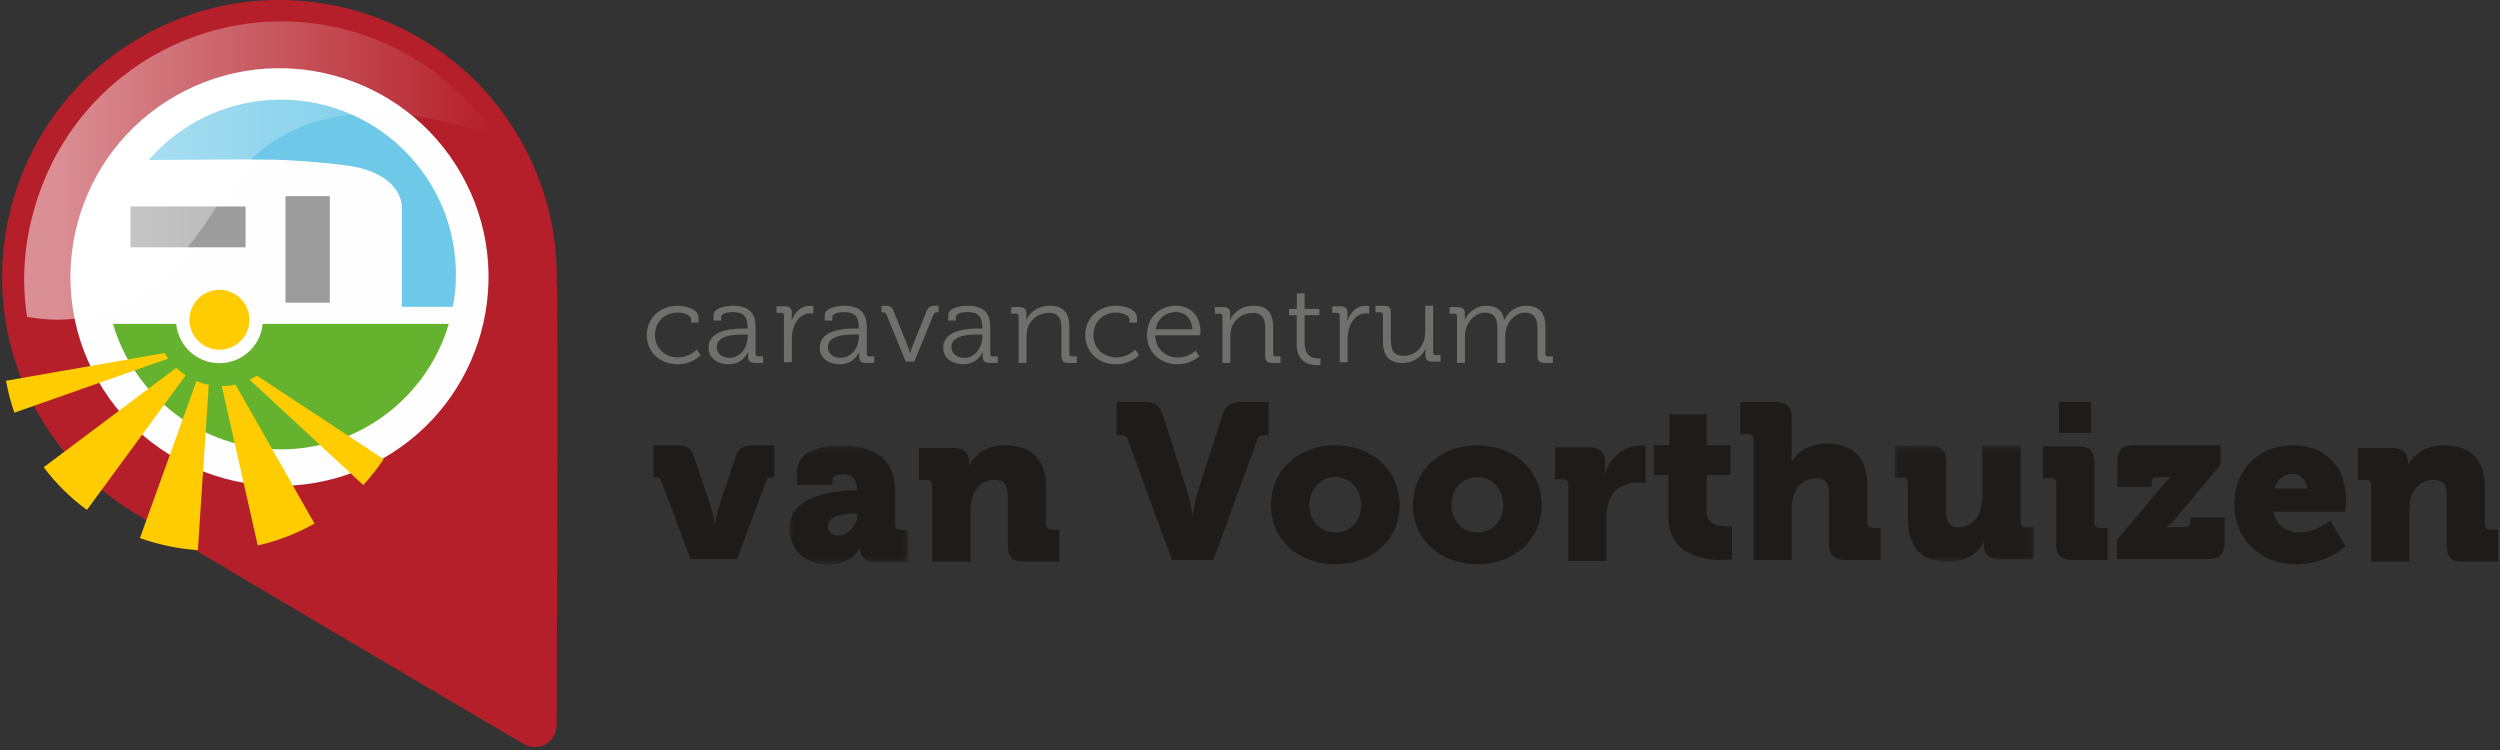
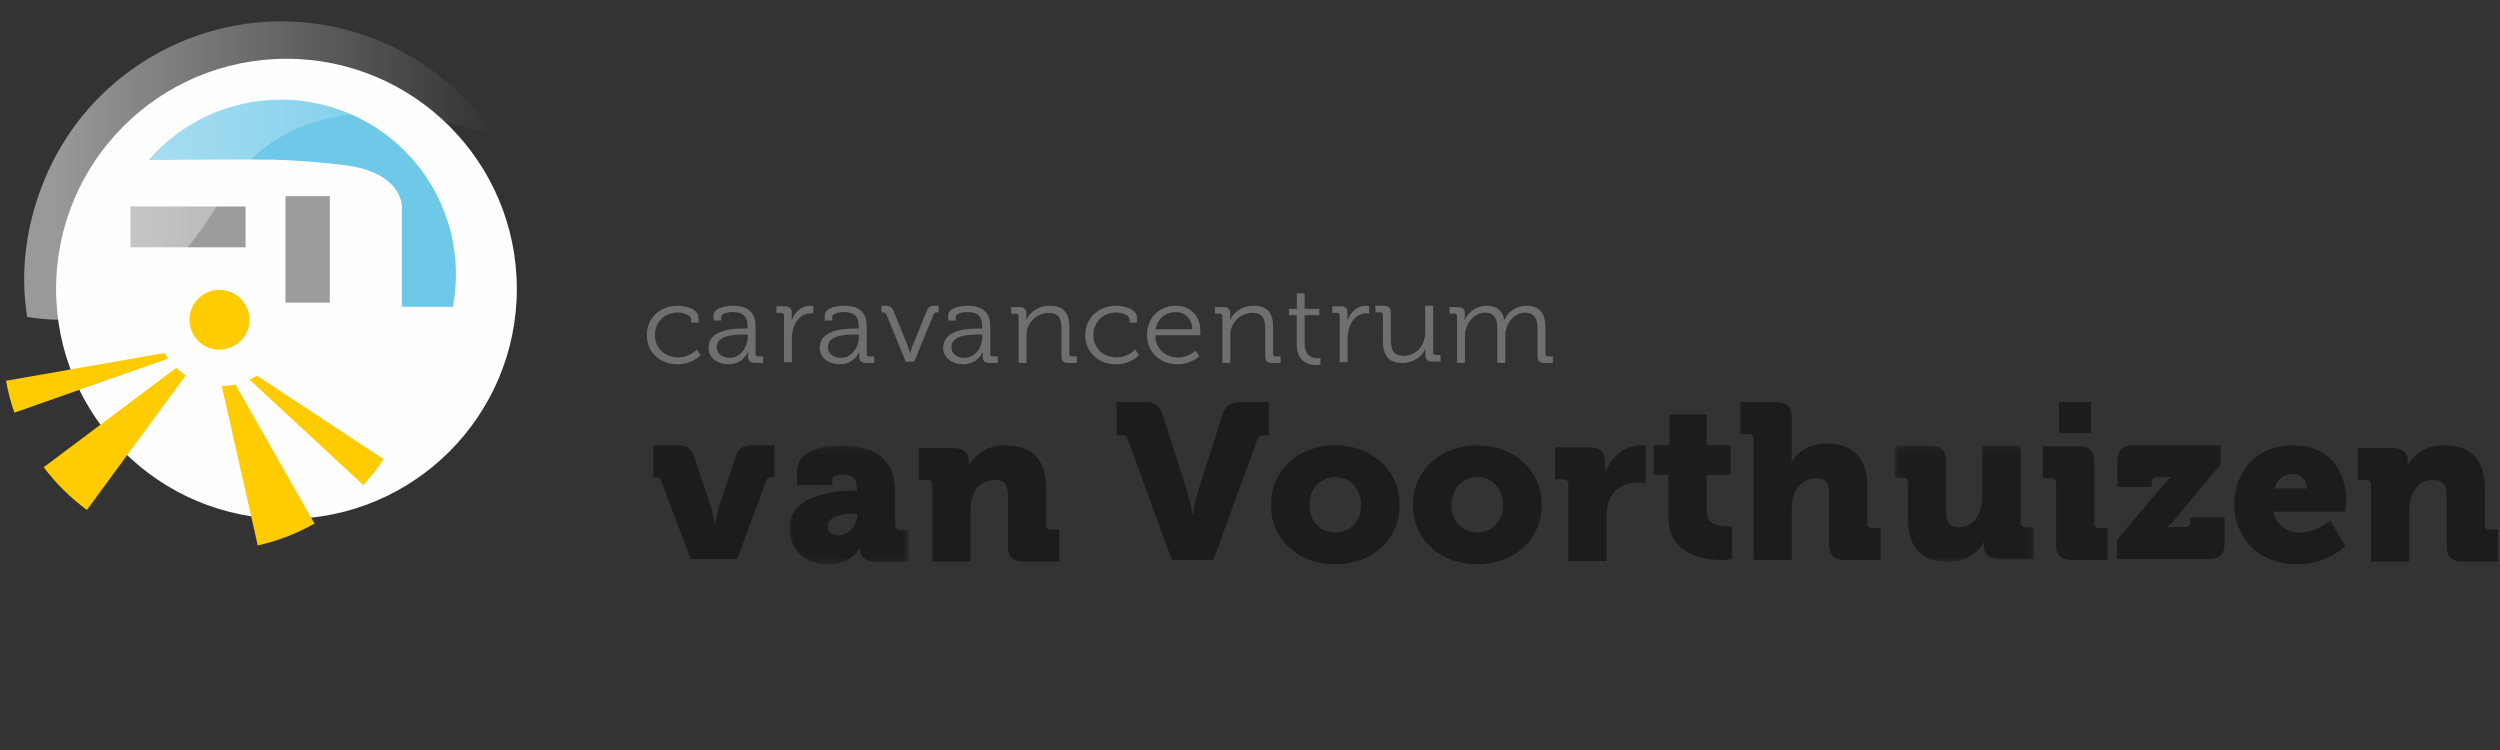
<svg xmlns="http://www.w3.org/2000/svg" xmlns:xlink="http://www.w3.org/1999/xlink" width="320px" height="96px" viewBox="0 0 320 96" version="1.1">
  <rect x="0" y="0" width="320" height="96" fill="#333333" stroke="none" />
  <title>logo</title>
  <desc>Created with Sketch.</desc>
  <defs>
    <linearGradient x1="50%" y1="0%" x2="50%" y2="100%" id="linearGradient-1">
      <stop stop-color="#FFFFFF" offset="0%" />
      <stop stop-color="#FFFFFF" offset="100%" />
    </linearGradient>
    <linearGradient x1="7.187%" y1="37.519%" x2="100%" y2="37.519%" id="linearGradient-2">
      <stop stop-color="#FFFFFF" offset="0%" />
      <stop stop-color="#FFFFFF" stop-opacity="0" offset="100%" />
    </linearGradient>
    <polygon id="path-3" points="15.256 15.512 0.005 15.512 0.005 0.279 15.256 0.279 15.256 15.512" />
    <polygon id="path-5" points="0.057 15.174 17.882 15.174 17.882 0.279 0.057 0.279 0.057 15.174" />
  </defs>
  <g id="Welcome" stroke="none" stroke-width="1" fill="none" fill-rule="evenodd">
    <g id="Home-1024" transform="translate(-42, -10)">
      <g id="logo" transform="translate(42, 10)">
        <g id="Page-1">
          <path d="M66.154,36.977 C66.154,53.244 52.951,66.431 36.665,66.431 C20.38,66.431 7.177,53.244 7.177,36.977 C7.177,20.709 20.38,7.522 36.665,7.522 C52.951,7.522 66.154,20.709 66.154,36.977 Z" id="Fill-1" fill="#FEFEFE" />
          <polygon id="Fill-3" fill="#9C9C9C" points="36.903 38.745 42.579 38.745 42.579 25.107 36.903 25.107" />
          <polygon id="Stroke-5" stroke="#FEFEFE" stroke-width="1.722" points="36.903 38.745 42.579 38.745 42.579 25.107 36.903 25.107" />
          <polygon id="Fill-6" fill="#9C9C9C" points="17.062 31.656 31.799 31.656 31.799 26.429 17.062 26.429" />
          <polygon id="Stroke-7" stroke="#FEFEFE" stroke-width="1.722" stroke-linejoin="round" points="17.062 31.656 31.799 31.656 31.799 26.429 17.062 26.429" />
          <path d="M28.452,36.24 C25.857,36.24 23.754,38.341 23.754,40.933 C23.754,43.525 25.857,45.626 28.452,45.626 C31.047,45.626 33.151,43.525 33.151,40.933 C33.151,38.341 31.047,36.24 28.452,36.24" id="Fill-8" fill="#FECC00" />
-           <path d="M28.452,36.24 C25.857,36.24 23.754,38.341 23.754,40.933 C23.754,43.525 25.857,45.626 28.452,45.626 C31.047,45.626 33.151,43.525 33.151,40.933 C33.151,38.341 31.047,36.24 28.452,36.24 Z" id="Stroke-9" stroke="#FEFEFE" stroke-width="1.722" />
          <g id="Group-40" transform="translate(14.198, 2.643)" />
-           <path d="M4.132,40.571 C3.216,34.802 3.951,28.67 6.469,22.73 C13.532,6.069 32.778,-1.718 49.455,5.335 C55.711,7.982 60.716,12.339 64.156,17.63 C64.156,17.63 39.754,6.985 29.187,25.079 C18.618,43.175 8.013,41.105 4.132,40.571" id="Fill-38" fill="url(#linearGradient-1)" />
          <path d="M33.151,20.428 C38.032,20.356 44.224,21.157 44.224,21.157 C51.509,22.103 51.437,26.396 51.437,26.396 L51.437,39.274 L52.966,39.274 L57.969,39.274 C58.22,37.932 58.358,36.551 58.358,35.136 C58.358,22.775 48.327,12.755 35.952,12.755 C29.191,12.755 23.134,15.751 19.026,20.481 C25.654,20.426 33.151,20.387 33.151,20.428" id="Fill-41" fill="#6EC8E8" />
-           <path d="M35.952,57.517 C46.128,57.517 54.713,50.739 57.445,41.458 L14.459,41.458 C17.19,50.739 25.776,57.517 35.952,57.517" id="Fill-42" fill="#64B22E" />
          <polygon id="Fill-43" fill="#9C9C9C" points="36.54 38.745 42.215 38.745 42.215 25.107 36.54 25.107" />
          <polygon id="Fill-44" fill="#9C9C9C" points="16.698 31.656 31.435 31.656 31.435 26.429 16.698 26.429" />
-           <path d="M49.005,58.691 C36.161,65.991 19.823,61.508 12.516,48.678 C5.208,35.848 9.696,19.53 22.541,12.231 C35.385,4.931 51.722,9.414 59.029,22.244 C66.337,35.074 61.849,51.392 49.005,58.691 M71.26,36.082 C71.374,29.928 69.892,23.666 66.624,17.928 C56.93,0.909 35.258,-5.038 18.22,4.645 C1.181,14.328 -4.773,35.975 4.921,52.994 C8.19,58.732 12.823,63.204 18.176,66.25 C18.414,66.644 67.034,95.238 67.034,95.238 C67.498,95.51 68.022,95.637 68.542,95.619 C68.989,95.604 69.43,95.483 69.831,95.255 C70.701,94.761 71.239,93.842 71.245,92.844 C71.245,92.844 71.478,36.487 71.26,36.082" id="Fill-45" fill="#B51F29" />
          <g id="Group-48" transform="translate(13.652, 2.643)" />
          <path d="M3.472,40.571 C2.556,34.801 3.292,28.67 5.81,22.73 C12.873,6.069 32.118,-1.719 48.796,5.335 C55.051,7.981 60.057,12.338 63.496,17.63 C63.496,17.63 39.094,6.984 28.527,25.079 C17.958,43.175 7.353,41.104 3.472,40.571" id="Fill-46" fill="url(#linearGradient-2)" opacity="0.5" />
          <path d="M28.088,36.24 C25.492,36.24 23.39,38.341 23.39,40.933 C23.39,43.525 25.492,45.626 28.088,45.626 C30.682,45.626 32.786,43.525 32.786,40.933 C32.786,38.341 30.682,36.24 28.088,36.24" id="Fill-49" fill="#FECC00" />
          <path d="M28.088,36.24 C25.492,36.24 23.39,38.341 23.39,40.933 C23.39,43.525 25.492,45.626 28.088,45.626 C30.682,45.626 32.786,43.525 32.786,40.933 C32.786,38.341 30.682,36.24 28.088,36.24 Z" id="Stroke-50" stroke="#FEFEFE" stroke-width="1.722" />
          <path d="M0.773,48.735 C1.015,50.117 1.376,51.492 1.845,52.822 L21.529,45.894 C21.365,45.666 21.213,45.43 21.072,45.185 L0.773,48.735 Z" id="Fill-51" fill="#FECC00" />
-           <path d="M17.912,68.872 C19.1,69.299 20.334,69.647 21.57,69.904 C22.806,70.161 24.071,70.334 25.328,70.416 L26.721,49.253 C26.175,49.145 25.648,48.984 25.146,48.776 L17.912,68.872 Z" id="Fill-52" fill="#FECC00" />
          <path d="M5.591,59.807 C7.154,61.887 9.017,63.725 11.126,65.27 L23.768,48.045 C23.335,47.762 22.932,47.44 22.56,47.084 L5.591,59.807 Z" id="Fill-53" fill="#FECC00" />
          <path d="M32.994,69.818 C35.544,69.243 37.987,68.3 40.252,67.015 L30.14,49.223 C29.574,49.345 28.986,49.413 28.384,49.415 L32.994,69.818 Z" id="Fill-54" fill="#FECC00" />
          <path d="M46.494,62.086 C47.453,61.054 48.331,59.938 49.104,58.768 L32.89,48.084 C32.59,48.277 32.276,48.448 31.951,48.602 L46.494,62.086 Z" id="Fill-55" fill="#FECC00" />
        </g>
        <g id="Page-1" transform="translate(82.457, 37.091)">
          <path d="M2.173,24.454 C2.06,24.143 1.89,24.002 1.55,24.002 L1.183,24.002 L1.183,19.903 L4.295,19.903 C5.342,19.903 6.022,20.327 6.275,21.09 L8.483,27.647 C8.794,28.581 9.021,29.994 9.021,29.994 L9.077,29.994 C9.077,29.994 9.304,28.581 9.614,27.647 L11.793,21.09 C12.048,20.327 12.784,19.903 13.802,19.903 L16.66,19.903 L16.66,24.002 L16.292,24.002 C15.953,24.002 15.727,24.143 15.613,24.454 L11.906,34.459 L5.936,34.459 L2.173,24.454 Z" id="Fill-1" fill="#1D1C1B" />
          <g id="Group-5" transform="translate(18.567, 19.664)">
            <mask id="mask-4" fill="white">
              <use xlink:href="#path-3" />
            </mask>
            <g id="Clip-4" />
            <path d="M6.315,11.782 C7.588,11.782 8.72,10.397 8.72,9.21 L8.72,8.984 L8.267,8.984 C6.711,8.984 4.928,9.407 4.928,10.567 C4.928,11.245 5.353,11.782 6.315,11.782 M8.465,6.016 L8.663,6.016 L8.663,5.847 C8.663,4.463 8.012,3.953 6.796,3.953 C6.173,3.953 5.523,4.095 5.523,4.66 L5.523,5.311 L0.996,5.311 L0.996,3.699 C0.996,0.449 5.127,0.279 6.796,0.279 C11.889,0.279 13.558,2.88 13.558,6.214 L13.558,10.454 C13.558,10.849 13.785,11.076 14.181,11.076 L15.256,11.076 L15.256,15.173 L11.011,15.173 C9.597,15.173 9.087,14.298 9.087,13.647 L9.087,13.393 L9.031,13.393 C9.031,13.393 8.012,15.513 4.957,15.513 C2.24,15.513 0.005,13.704 0.005,10.821 C0.005,6.497 6.202,6.016 8.465,6.016" id="Fill-3" fill="#1D1C1B" mask="url(#mask-4)" />
          </g>
          <path d="M36.869,24.962 C36.869,24.567 36.642,24.341 36.246,24.341 L35.171,24.341 L35.171,20.242 L39.528,20.242 C40.858,20.242 41.565,20.893 41.565,21.881 L41.565,22.08 C41.565,22.22 41.537,22.418 41.537,22.418 L41.594,22.418 C42.273,21.289 43.631,19.903 46.206,19.903 C49.149,19.903 51.441,21.26 51.441,25.359 L51.441,30.078 C51.441,30.473 51.667,30.7 52.063,30.7 L53.138,30.7 L53.138,34.797 L48.61,34.797 C47.168,34.797 46.546,34.176 46.546,32.734 L46.546,26.262 C46.546,24.906 46.008,24.341 44.932,24.341 C43.405,24.341 42.471,25.189 42.047,26.431 C41.848,26.998 41.764,27.647 41.764,28.354 L41.764,34.797 L36.869,34.797 L36.869,24.962 Z" id="Fill-6" fill="#1D1C1B" />
          <path d="M61.935,19.237 C61.765,18.757 61.624,18.615 61.172,18.615 L60.464,18.615 L60.464,14.376 L64.001,14.376 C65.415,14.376 65.981,14.799 66.377,16.015 L69.405,25.454 C69.83,26.726 70.169,28.705 70.169,28.705 L70.226,28.705 C70.226,28.705 70.565,26.726 70.989,25.454 L74.018,16.015 C74.414,14.799 74.979,14.376 76.394,14.376 L79.931,14.376 L79.931,18.615 L79.223,18.615 C78.77,18.615 78.63,18.757 78.46,19.237 L72.857,34.582 L67.538,34.582 L61.935,19.237 Z" id="Fill-8" fill="#1D1C1B" />
          <path d="M88.458,31.068 C90.241,31.068 91.769,29.739 91.769,27.563 C91.769,25.359 90.241,23.974 88.458,23.974 C86.676,23.974 85.147,25.359 85.147,27.563 C85.147,29.739 86.676,31.068 88.458,31.068 M88.43,19.903 C93.042,19.903 96.692,22.984 96.692,27.563 C96.692,32.113 93.042,35.137 88.458,35.137 C83.875,35.137 80.225,32.113 80.225,27.563 C80.225,22.984 83.875,19.903 88.43,19.903" id="Fill-10" fill="#1D1C1B" />
          <path d="M106.638,31.068 C108.42,31.068 109.948,29.739 109.948,27.563 C109.948,25.359 108.42,23.974 106.638,23.974 C104.856,23.974 103.328,25.359 103.328,27.563 C103.328,29.739 104.856,31.068 106.638,31.068 M106.61,19.903 C111.222,19.903 114.872,22.984 114.872,27.563 C114.872,32.113 111.222,35.137 106.638,35.137 C102.054,35.137 98.404,32.113 98.404,27.563 C98.404,22.984 102.054,19.903 106.61,19.903" id="Fill-12" fill="#1D1C1B" />
          <path d="M118.281,24.878 C118.281,24.482 118.055,24.256 117.659,24.256 L116.584,24.256 L116.584,20.157 L120.913,20.157 C122.243,20.157 122.978,20.695 122.978,22.024 L122.978,22.787 C122.978,23.239 122.922,23.521 122.922,23.521 L122.978,23.521 C123.601,21.542 125.44,19.903 127.619,19.903 C127.902,19.903 128.184,19.96 128.184,19.96 L128.184,24.765 C128.184,24.765 127.788,24.68 127.194,24.68 C126.034,24.68 124.138,25.047 123.431,27.223 C123.261,27.76 123.176,28.411 123.176,29.202 L123.176,34.713 L118.281,34.713 L118.281,24.878 Z" id="Fill-14" fill="#1D1C1B" />
          <path d="M131.098,23.699 L129.231,23.699 L129.231,19.883 L131.24,19.883 L131.24,15.955 L135.993,15.955 L135.993,19.883 L139.048,19.883 L139.048,23.699 L135.993,23.699 L135.993,28.418 C135.993,30.059 137.662,30.284 138.596,30.284 C138.992,30.284 139.247,30.257 139.247,30.257 L139.247,34.496 C139.247,34.496 138.709,34.58 137.917,34.58 C135.596,34.58 131.098,33.959 131.098,29.069 L131.098,23.699 Z" id="Fill-16" fill="#1D1C1B" />
          <path d="M141.994,19.096 C141.994,18.701 141.767,18.474 141.372,18.474 L140.296,18.474 L140.296,14.376 L144.824,14.376 C146.267,14.376 146.889,14.998 146.889,16.439 L146.889,20.764 C146.889,21.498 146.832,22.006 146.832,22.006 L146.889,22.006 C147.709,20.565 149.408,19.689 151.332,19.689 C154.273,19.689 156.566,21.046 156.566,25.145 L156.566,29.864 C156.566,30.26 156.793,30.486 157.189,30.486 L158.263,30.486 L158.263,34.583 L153.736,34.583 C152.293,34.583 151.671,33.962 151.671,32.52 L151.671,26.049 C151.671,24.692 151.134,24.127 150.057,24.127 C148.559,24.127 147.568,25.002 147.144,26.275 C146.945,26.84 146.889,27.462 146.889,28.14 L146.889,34.583 L141.994,34.583 L141.994,19.096 Z" id="Fill-18" fill="#1D1C1B" />
          <g id="Group-22" transform="translate(160, 19.664)">
            <mask id="mask-6" fill="white">
              <use xlink:href="#path-5" />
            </mask>
            <g id="Clip-21" />
            <path d="M1.755,5 C1.755,4.604 1.529,4.378 1.132,4.378 L0.057,4.378 L0.057,0.279 L4.584,0.279 C6.027,0.279 6.649,0.902 6.649,2.343 L6.649,8.814 C6.649,10.172 7.187,10.738 8.205,10.738 C10.3,10.738 11.29,8.899 11.29,6.724 L11.29,0.279 L16.185,0.279 L16.185,10.116 C16.185,10.51 16.412,10.738 16.808,10.738 L17.882,10.738 L17.882,14.835 L13.553,14.835 C12.224,14.835 11.488,14.186 11.488,13.196 L11.488,12.998 C11.488,12.856 11.517,12.659 11.517,12.659 L11.46,12.659 C10.668,14.213 8.884,15.174 6.933,15.174 C4.046,15.174 1.755,13.818 1.755,9.72 L1.755,5 Z" id="Fill-20" fill="#1D1C1B" mask="url(#mask-6)" />
          </g>
          <path d="M181.093,18.333 L185.195,18.333 L185.195,14.376 L181.093,14.376 L181.093,18.333 Z M180.726,24.747 C180.726,24.352 180.499,24.126 180.103,24.126 L179.027,24.126 L179.027,20.028 L183.555,20.028 C184.997,20.028 185.62,20.65 185.62,22.091 L185.62,29.864 C185.62,30.259 185.846,30.486 186.243,30.486 L187.318,30.486 L187.318,34.582 L182.79,34.582 C181.348,34.582 180.726,33.961 180.726,32.519 L180.726,24.747 Z" id="Fill-23" fill="#1D1C1B" />
-           <path d="M188.512,32.028 L194.115,25.329 C194.85,24.425 195.388,24.001 195.388,24.001 L195.388,23.944 C195.388,23.944 195.02,24.001 194.115,24.001 L193.577,24.001 C193.18,24.001 192.954,24.227 192.954,24.623 L192.954,25.216 L188.569,25.216 L188.569,21.966 C188.569,20.525 189.191,19.903 190.635,19.903 L201.782,19.903 L201.782,22.362 L196.208,29.06 C195.501,29.937 194.907,30.389 194.907,30.389 L194.907,30.445 C194.907,30.445 195.275,30.361 196.208,30.361 L197.284,30.361 C197.68,30.361 197.906,30.134 197.906,29.739 L197.906,29.145 L202.292,29.145 L202.292,32.395 C202.292,33.836 201.669,34.458 200.226,34.458 L188.512,34.458 L188.512,32.028 Z" id="Fill-25" fill="#1D1C1B" />
+           <path d="M188.512,32.028 C194.85,24.425 195.388,24.001 195.388,24.001 L195.388,23.944 C195.388,23.944 195.02,24.001 194.115,24.001 L193.577,24.001 C193.18,24.001 192.954,24.227 192.954,24.623 L192.954,25.216 L188.569,25.216 L188.569,21.966 C188.569,20.525 189.191,19.903 190.635,19.903 L201.782,19.903 L201.782,22.362 L196.208,29.06 C195.501,29.937 194.907,30.389 194.907,30.389 L194.907,30.445 C194.907,30.445 195.275,30.361 196.208,30.361 L197.284,30.361 C197.68,30.361 197.906,30.134 197.906,29.739 L197.906,29.145 L202.292,29.145 L202.292,32.395 C202.292,33.836 201.669,34.458 200.226,34.458 L188.512,34.458 L188.512,32.028 Z" id="Fill-25" fill="#1D1C1B" />
          <path d="M212.839,25.444 C212.839,24.539 212.131,23.578 211.112,23.578 C209.698,23.578 208.991,24.369 208.679,25.444 L212.839,25.444 Z M211.112,19.903 C215.413,19.903 217.847,22.899 217.847,26.941 C217.847,27.422 217.733,28.411 217.733,28.411 L208.538,28.411 C208.906,30.248 210.377,31.068 211.933,31.068 C214.027,31.068 215.81,29.541 215.81,29.541 L217.762,32.819 C217.762,32.819 215.413,35.137 211.537,35.137 C206.331,35.137 203.53,31.379 203.53,27.506 C203.53,23.239 206.416,19.903 211.112,19.903 L211.112,19.903 Z" id="Fill-26" fill="#1D1C1B" />
          <path d="M221.036,24.962 C221.036,24.567 220.809,24.341 220.413,24.341 L219.338,24.341 L219.338,20.242 L223.695,20.242 C225.025,20.242 225.732,20.893 225.732,21.881 L225.732,22.08 C225.732,22.22 225.704,22.418 225.704,22.418 L225.761,22.418 C226.439,21.289 227.798,19.903 230.373,19.903 C233.315,19.903 235.608,21.26 235.608,25.359 L235.608,30.078 C235.608,30.473 235.834,30.7 236.23,30.7 L237.305,30.7 L237.305,34.797 L232.778,34.797 C231.335,34.797 230.712,34.176 230.712,32.734 L230.712,26.262 C230.712,24.906 230.176,24.341 229.099,24.341 C227.572,24.341 226.639,25.189 226.214,26.431 C226.016,26.998 225.93,27.647 225.93,28.354 L225.93,34.797 L221.036,34.797 L221.036,24.962 Z" id="Fill-27" fill="#1D1C1B" />
          <path d="M4.286,2.045 C5.135,2.045 6.954,2.386 6.954,3.567 L6.954,4.205 L6,4.205 L6,3.793 C6,3.196 4.912,2.912 4.286,2.912 C2.676,2.912 1.378,4.064 1.378,5.798 C1.378,7.56 2.735,8.655 4.316,8.655 C5.851,8.655 6.731,7.646 6.731,7.646 L7.208,8.371 C7.208,8.371 6.194,9.536 4.27,9.536 C2.034,9.536 0.335,8.015 0.335,5.798 C0.335,3.609 2.049,2.045 4.286,2.045" id="Fill-28" fill="#6F6F6E" />
          <path d="M10.952,8.712 C12.383,8.712 13.247,7.29 13.247,6.054 L13.247,5.727 L12.815,5.727 C11.638,5.727 9.283,5.755 9.283,7.361 C9.283,8.03 9.834,8.712 10.952,8.712 M12.831,4.959 L13.247,4.959 L13.247,4.874 C13.247,3.381 12.682,2.855 11.31,2.855 C10.938,2.855 9.849,2.955 9.849,3.481 L9.849,3.935 L8.88,3.935 L8.88,3.253 C8.88,2.258 10.669,2.045 11.325,2.045 C13.695,2.045 14.261,3.253 14.261,4.788 L14.261,8.215 C14.261,8.428 14.381,8.527 14.59,8.527 L15.216,8.527 L15.216,9.366 L14.187,9.366 C13.546,9.366 13.292,9.096 13.292,8.513 C13.292,8.2 13.307,7.987 13.307,7.987 L13.277,7.987 C13.292,7.987 12.666,9.536 10.788,9.536 C9.536,9.536 8.239,8.84 8.239,7.418 C8.239,5.044 11.534,4.959 12.831,4.959" id="Fill-29" fill="#6F6F6E" />
          <path d="M17.888,3.268 C17.888,3.069 17.769,2.956 17.56,2.956 L16.934,2.956 L16.934,2.116 L17.977,2.116 C18.603,2.116 18.887,2.358 18.887,2.926 L18.887,3.41 C18.887,3.709 18.857,3.95 18.857,3.95 L18.887,3.95 C19.245,2.87 20.079,2.045 21.257,2.045 C21.465,2.045 21.659,2.088 21.659,2.088 L21.659,3.04 C21.659,3.04 21.481,3.013 21.287,3.013 C20.228,3.013 19.439,3.808 19.111,4.86 C18.961,5.315 18.901,5.798 18.901,6.253 L18.901,9.267 L17.888,9.267 L17.888,3.268 Z" id="Fill-30" fill="#6F6F6E" />
          <path d="M25.18,8.712 C26.612,8.712 27.476,7.29 27.476,6.054 L27.476,5.727 L27.043,5.727 C25.866,5.727 23.511,5.755 23.511,7.361 C23.511,8.03 24.063,8.712 25.18,8.712 M27.059,4.959 L27.476,4.959 L27.476,4.874 C27.476,3.381 26.91,2.855 25.538,2.855 C25.166,2.855 24.078,2.955 24.078,3.481 L24.078,3.935 L23.109,3.935 L23.109,3.253 C23.109,2.258 24.897,2.045 25.553,2.045 C27.924,2.045 28.49,3.253 28.49,4.788 L28.49,8.215 C28.49,8.428 28.609,8.527 28.819,8.527 L29.445,8.527 L29.445,9.366 L28.415,9.366 C27.774,9.366 27.521,9.096 27.521,8.513 C27.521,8.2 27.536,7.987 27.536,7.987 L27.506,7.987 C27.521,7.987 26.895,9.536 25.017,9.536 C23.765,9.536 22.467,8.84 22.467,7.418 C22.467,5.044 25.762,4.959 27.059,4.959" id="Fill-31" fill="#6F6F6E" />
          <path d="M31.027,3.211 C30.923,2.956 30.774,2.885 30.505,2.885 L30.371,2.885 L30.371,2.045 L30.774,2.045 C31.489,2.045 31.712,2.187 31.967,2.828 L33.77,7.291 C33.904,7.646 34.023,8.13 34.023,8.13 L34.053,8.13 C34.053,8.13 34.173,7.646 34.306,7.291 L36.111,2.828 C36.364,2.187 36.588,2.045 37.288,2.045 L37.676,2.045 L37.676,2.885 L37.542,2.885 C37.273,2.885 37.109,2.956 37.02,3.211 L34.574,9.196 L33.472,9.196 L31.027,3.211 Z" id="Fill-32" fill="#6F6F6E" />
          <path d="M40.988,8.712 C42.419,8.712 43.283,7.29 43.283,6.054 L43.283,5.727 L42.851,5.727 C41.674,5.727 39.318,5.755 39.318,7.361 C39.318,8.03 39.87,8.712 40.988,8.712 M42.867,4.959 L43.283,4.959 L43.283,4.874 C43.283,3.381 42.717,2.855 41.346,2.855 C40.973,2.855 39.884,2.955 39.884,3.481 L39.884,3.935 L38.916,3.935 L38.916,3.253 C38.916,2.258 40.705,2.045 41.361,2.045 C43.731,2.045 44.297,3.253 44.297,4.788 L44.297,8.215 C44.297,8.428 44.417,8.527 44.626,8.527 L45.252,8.527 L45.252,9.366 L44.223,9.366 C43.582,9.366 43.328,9.096 43.328,8.513 C43.328,8.2 43.343,7.987 43.343,7.987 L43.313,7.987 C43.328,7.987 42.702,9.536 40.824,9.536 C39.572,9.536 38.275,8.84 38.275,7.418 C38.275,5.044 41.57,4.959 42.867,4.959" id="Fill-33" fill="#6F6F6E" />
          <path d="M47.924,3.367 C47.924,3.168 47.805,3.055 47.596,3.055 L46.97,3.055 L46.97,2.216 L48.013,2.216 C48.639,2.216 48.923,2.472 48.923,3.012 L48.923,3.339 C48.923,3.623 48.892,3.85 48.892,3.85 L48.923,3.85 C49.192,3.196 50.146,2.045 51.904,2.045 C53.767,2.045 54.423,3.055 54.423,4.817 L54.423,8.215 C54.423,8.428 54.543,8.527 54.751,8.527 L55.377,8.527 L55.377,9.367 L54.319,9.367 C53.678,9.367 53.409,9.111 53.409,8.499 L53.409,5.073 C53.409,3.95 53.231,2.956 51.785,2.956 C50.503,2.956 49.399,3.793 49.057,4.974 C48.967,5.272 48.937,5.599 48.937,5.941 L48.937,9.367 L47.924,9.367 L47.924,3.367 Z" id="Fill-34" fill="#6F6F6E" />
          <path d="M60.405,2.045 C61.255,2.045 63.074,2.386 63.074,3.567 L63.074,4.205 L62.12,4.205 L62.12,3.793 C62.12,3.196 61.031,2.912 60.405,2.912 C58.796,2.912 57.498,4.064 57.498,5.798 C57.498,7.56 58.855,8.655 60.435,8.655 C61.97,8.655 62.851,7.646 62.851,7.646 L63.327,8.371 C63.327,8.371 62.313,9.536 60.39,9.536 C58.154,9.536 56.455,8.015 56.455,5.798 C56.455,3.609 58.169,2.045 60.405,2.045" id="Fill-35" fill="#6F6F6E" />
          <path d="M70.157,5.058 C70.098,3.58 69.144,2.855 68.041,2.855 C66.804,2.855 65.715,3.623 65.462,5.058 L70.157,5.058 Z M68.056,2.045 C70.127,2.045 71.201,3.566 71.201,5.342 C71.201,5.513 71.171,5.826 71.171,5.826 L65.417,5.826 C65.447,7.632 66.774,8.669 68.324,8.669 C69.695,8.669 70.575,7.788 70.575,7.788 L71.066,8.513 C71.066,8.513 69.978,9.536 68.279,9.536 C66.058,9.536 64.359,8.002 64.359,5.797 C64.359,3.452 66.043,2.045 68.056,2.045 L68.056,2.045 Z" id="Fill-36" fill="#6F6F6E" />
          <path d="M74.008,3.367 C74.008,3.168 73.889,3.055 73.68,3.055 L73.054,3.055 L73.054,2.216 L74.097,2.216 C74.723,2.216 75.007,2.472 75.007,3.012 L75.007,3.339 C75.007,3.623 74.977,3.85 74.977,3.85 L75.007,3.85 C75.275,3.196 76.229,2.045 77.988,2.045 C79.852,2.045 80.507,3.055 80.507,4.817 L80.507,8.215 C80.507,8.428 80.627,8.527 80.835,8.527 L81.461,8.527 L81.461,9.367 L80.403,9.367 C79.762,9.367 79.493,9.111 79.493,8.499 L79.493,5.073 C79.493,3.95 79.314,2.956 77.869,2.956 C76.587,2.956 75.483,3.793 75.141,4.974 C75.051,5.272 75.021,5.599 75.021,5.941 L75.021,9.367 L74.008,9.367 L74.008,3.367 Z" id="Fill-37" fill="#6F6F6E" />
          <path d="M83.523,3.253 L82.539,3.253 L82.539,2.442 L83.537,2.442 L83.537,0.466 L84.536,0.466 L84.536,2.442 L86.415,2.442 L86.415,3.253 L84.536,3.253 L84.536,6.891 C84.536,8.568 85.654,8.782 86.221,8.782 C86.43,8.782 86.564,8.754 86.564,8.754 L86.564,9.621 C86.564,9.621 86.385,9.649 86.132,9.649 C85.267,9.649 83.523,9.379 83.523,6.991 L83.523,3.253 Z" id="Fill-38" fill="#6F6F6E" />
          <path d="M89.026,3.268 C89.026,3.069 88.907,2.956 88.697,2.956 L88.071,2.956 L88.071,2.116 L89.115,2.116 C89.741,2.116 90.025,2.358 90.025,2.926 L90.025,3.41 C90.025,3.709 89.995,3.95 89.995,3.95 L90.025,3.95 C90.383,2.87 91.217,2.045 92.395,2.045 C92.603,2.045 92.797,2.088 92.797,2.088 L92.797,3.04 C92.797,3.04 92.618,3.013 92.424,3.013 C91.366,3.013 90.576,3.808 90.248,4.86 C90.099,5.315 90.039,5.798 90.039,6.253 L90.039,9.267 L89.026,9.267 L89.026,3.268 Z" id="Fill-39" fill="#6F6F6E" />
          <path d="M94.558,3.196 C94.558,2.998 94.439,2.885 94.23,2.885 L93.604,2.885 L93.604,2.045 L94.663,2.045 C95.303,2.045 95.572,2.301 95.572,2.885 L95.572,6.339 C95.572,7.461 95.765,8.456 97.211,8.456 C98.911,8.456 99.97,7.021 99.97,5.471 L99.97,2.045 L100.983,2.045 L100.983,8.045 C100.983,8.257 101.102,8.357 101.311,8.357 L101.937,8.357 L101.937,9.196 L100.909,9.196 C100.283,9.196 100,8.94 100,8.4 L100,8.073 C100,7.788 100.029,7.561 100.029,7.561 L100,7.561 C99.701,8.257 98.718,9.366 97.077,9.366 C95.303,9.366 94.558,8.456 94.558,6.595 L94.558,3.196 Z" id="Fill-40" fill="#6F6F6E" />
          <path d="M104.043,3.367 C104.043,3.168 103.925,3.055 103.715,3.055 L103.089,3.055 L103.089,2.216 L104.133,2.216 C104.759,2.216 105.043,2.472 105.043,3.012 L105.043,3.339 C105.043,3.623 105.013,3.85 105.013,3.85 L105.043,3.85 C105.415,2.884 106.593,2.045 107.755,2.045 C109.142,2.045 109.857,2.657 110.081,3.837 L110.111,3.837 C110.514,2.87 111.602,2.045 112.868,2.045 C114.687,2.045 115.358,3.055 115.358,4.817 L115.358,8.215 C115.358,8.428 115.477,8.527 115.686,8.527 L116.312,8.527 L116.312,9.367 L115.253,9.367 C114.613,9.367 114.344,9.111 114.344,8.499 L114.344,5.059 C114.344,3.894 114.091,2.926 112.72,2.926 C111.586,2.926 110.647,3.894 110.349,4.945 C110.245,5.259 110.216,5.599 110.216,5.983 L110.216,9.367 L109.201,9.367 L109.201,5.059 C109.201,3.979 109.037,2.926 107.621,2.926 C106.399,2.926 105.489,3.936 105.177,5.031 C105.087,5.329 105.057,5.657 105.057,5.983 L105.057,9.367 L104.043,9.367 L104.043,3.367 Z" id="Fill-41" fill="#6F6F6E" />
        </g>
      </g>
    </g>
  </g>
</svg>